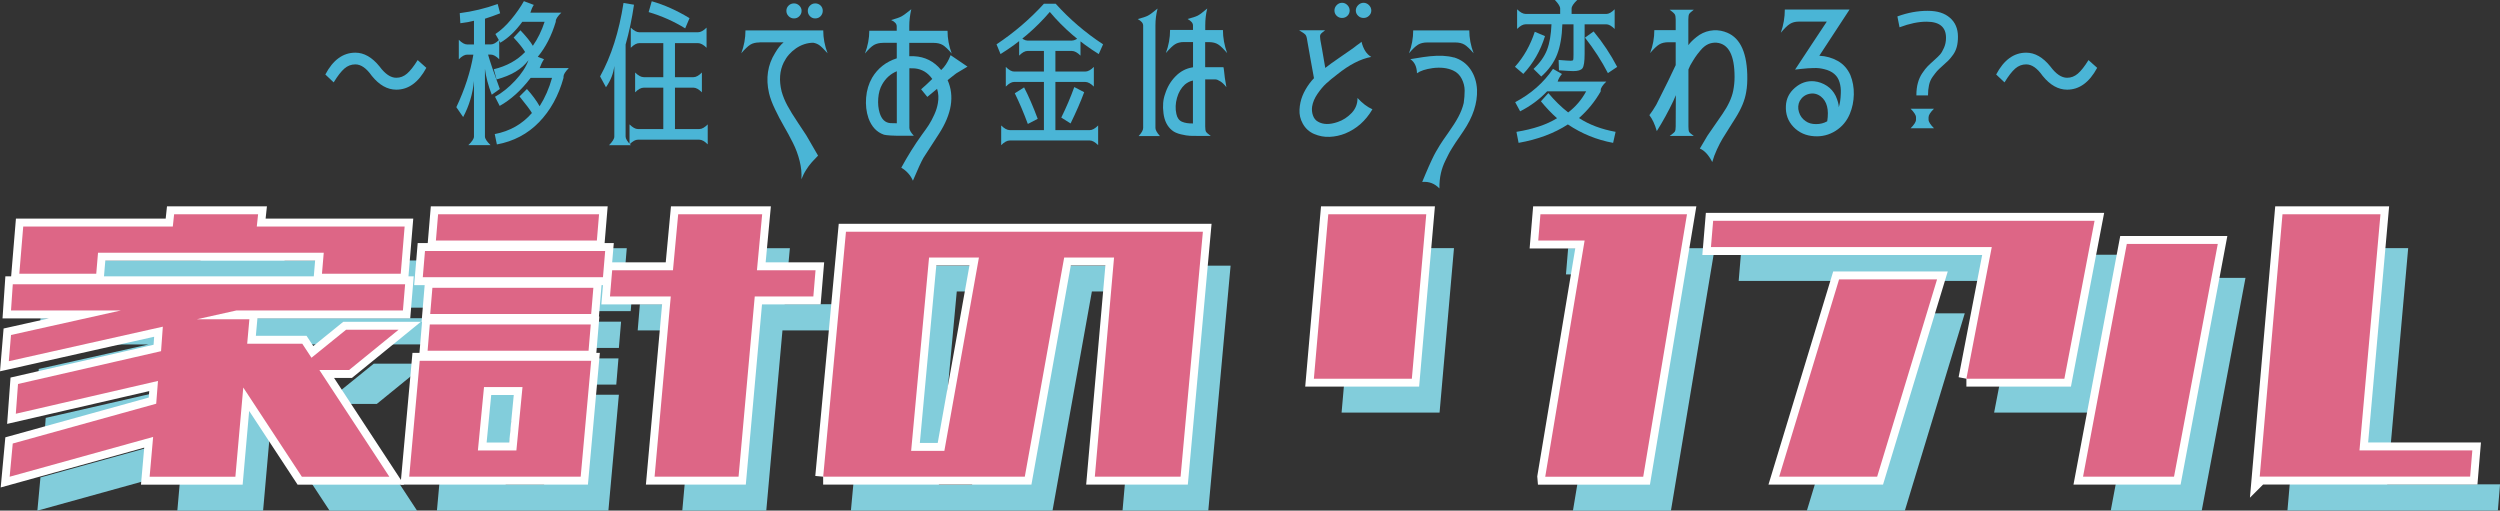
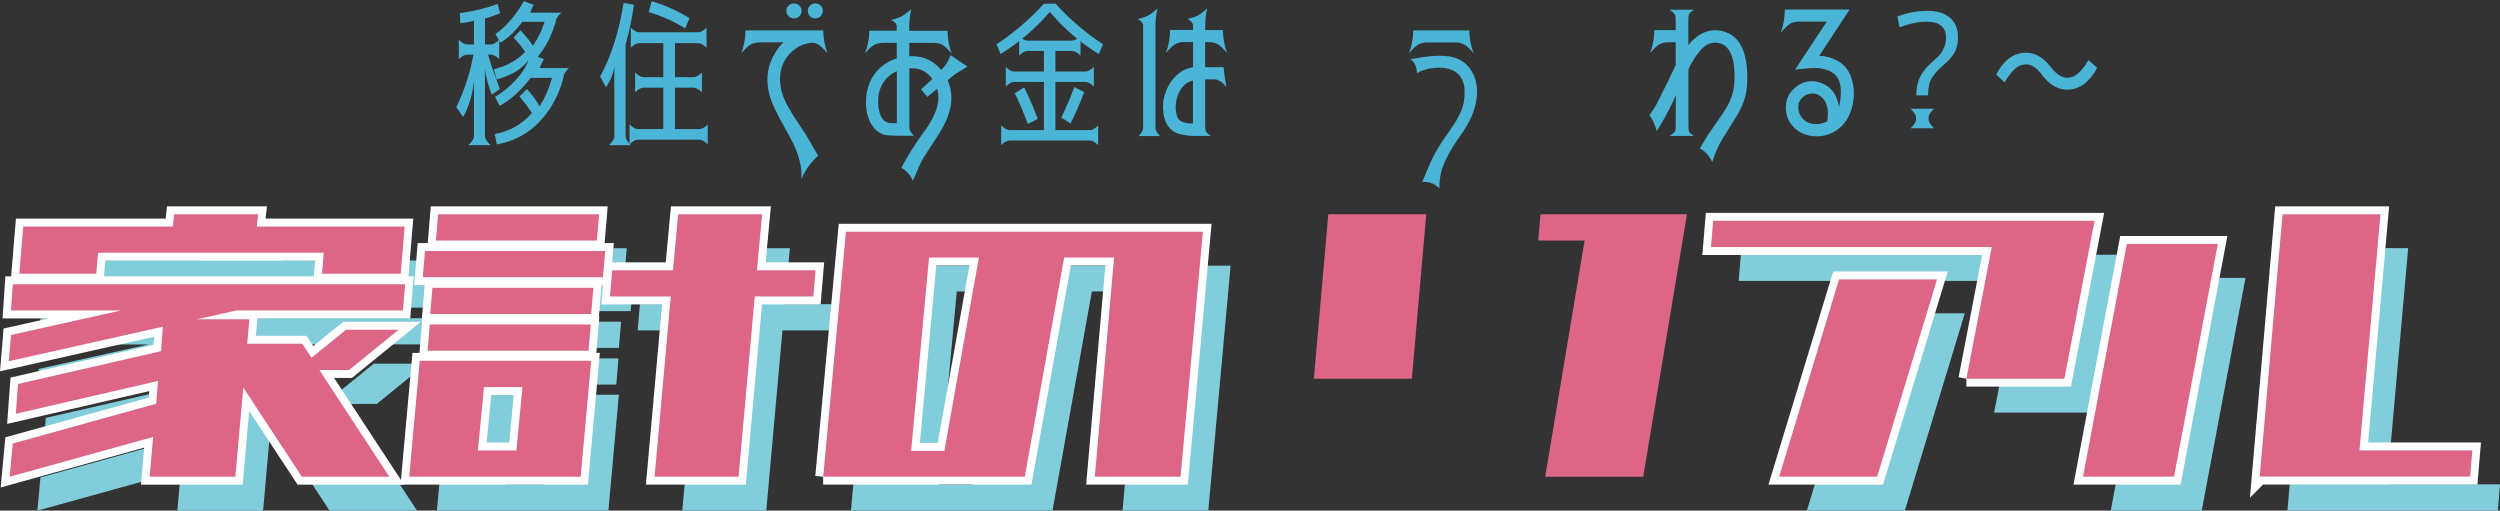
<svg xmlns="http://www.w3.org/2000/svg" id="_レイヤー_2" viewBox="0 0 535.84 109.44">
  <rect x="0" y="0" width="535.84" height="109.44" fill="#333333" stroke="none" />
  <defs>
    <style>.cls-1{fill:#82cddb;}.cls-2{fill:#dd6686;}.cls-3{fill:#4ab5d6;}.cls-4{fill:#fff;stroke:#fff;stroke-miterlimit:10;stroke-width:3.4px;}</style>
  </defs>
  <g id="_制作レイヤー">
    <path class="cls-1" d="M8.3,73.82l.38-5.62h84.09l-.47,5.62h-35.72l-8.44,1.88h11.25l-.47,5.25h11.81l1.97,3,7.41-6h11.25l-10.59,8.62h-6.38l15,22.88h-18.75l-12.56-19.12-1.69,19.12h-18.38l.75-8.53-30.75,8.53.66-7.12,30.75-8.53.38-4.88-30.47,7.03.47-6.38,30.66-7.03.38-5.25-33,7.41.47-5.62,23.53-5.25H8.3ZM10.08,65.94l.84-10.12h32.06l.28-2.62h18l-.28,2.62h31.69l-.84,10.12h-16.88l.38-4.5H26.95l-.38,4.5H10.08Z" />
    <path class="cls-1" d="M93.65,109.44l2.25-24.84h36.75l-2.25,24.84h-36.75ZM96.56,66.69l.47-5.62h38.62l-.47,5.62h-38.62ZM97.59,82.44l.47-5.62h34.5l-.47,5.62h-34.5ZM98.15,74.57l.47-5.62h34.5l-.47,5.62h-34.5ZM99.37,58.82l.47-5.62h34.5l-.47,5.62h-34.5ZM108.37,103.82h8.25l1.31-13.59h-8.25l-1.31,13.59ZM136.68,70.82l.47-5.62h13.03l1.12-12h18l-1.12,12h12.56l-.47,5.62h-12.56l-3.47,38.62h-18l3.47-38.62h-13.03Z" />
    <path class="cls-1" d="M182.38,109.44l4.88-52.5h76.5l-4.78,52.5h-18.38l4.12-46.97h-10.69l-8.44,46.97h-43.22ZM215.76,62.47h-10.69l-3.84,41.44h7.12l7.41-41.44Z" />
-     <path class="cls-1" d="M287.55,88.44l3.09-35.25h21l-3.09,35.25h-21ZM337.14,109.44l8.44-50.62h-9.94l.47-5.62h31.41l-9.38,56.25h-21Z" />
    <path class="cls-1" d="M427.41,88.44l5.44-28.22h-60.19l.47-5.62h81.75l-6.47,33.84h-21ZM387.28,109.44l12.84-42.28h21l-12.84,42.28h-21Z" />
    <path class="cls-1" d="M452.41,109.44l9.38-49.88h19.5l-9.38,49.88h-19.5ZM490.28,109.44l4.88-56.25h21l-4.5,50.62h24.19l-.47,5.62h-45.09Z" />
    <path class="cls-4" d="M2.36,66.55l.38-5.62h84.09l-.47,5.62h-35.72l-8.44,1.88h11.25l-.47,5.25h11.81l1.97,3,7.41-6h11.25l-10.59,8.62h-6.38l15,22.88h-18.75l-12.56-19.12-1.69,19.12h-18.38l.75-8.53-30.75,8.53.66-7.12,30.75-8.53.38-4.88-30.47,7.03.47-6.38,30.66-7.03.38-5.25L1.89,77.42l.47-5.62,23.53-5.25H2.36ZM4.14,58.67l.84-10.12h32.06l.28-2.62h18l-.28,2.62h31.69l-.84,10.12h-16.88l.38-4.5H21.01l-.38,4.5H4.14Z" />
    <path class="cls-4" d="M87.71,102.17l2.25-24.84h36.75l-2.25,24.84h-36.75ZM90.62,59.42l.47-5.62h38.62l-.47,5.62h-38.62ZM91.65,75.17l.47-5.62h34.5l-.47,5.62h-34.5ZM92.21,67.3l.47-5.62h34.5l-.47,5.62h-34.5ZM93.43,51.55l.47-5.62h34.5l-.47,5.62h-34.5ZM102.43,96.55h8.25l1.31-13.59h-8.25l-1.31,13.59ZM130.74,63.55l.47-5.62h13.03l1.12-12h18l-1.12,12h12.56l-.47,5.62h-12.56l-3.47,38.62h-18l3.47-38.62h-13.03Z" />
    <path class="cls-4" d="M176.44,102.17l4.88-52.5h76.5l-4.78,52.5h-18.38l4.12-46.97h-10.69l-8.44,46.97h-43.22ZM209.82,55.2h-10.69l-3.84,41.44h7.12l7.41-41.44Z" />
-     <path class="cls-4" d="M281.61,81.17l3.09-35.25h21l-3.09,35.25h-21ZM331.2,102.17l8.44-50.62h-9.94l.47-5.62h31.41l-9.38,56.25h-21Z" />
    <path class="cls-4" d="M421.47,81.17l5.44-28.22h-60.19l.47-5.62h81.75l-6.47,33.84h-21ZM381.34,102.17l12.84-42.28h21l-12.84,42.28h-21Z" />
    <path class="cls-4" d="M446.47,102.17l9.38-49.88h19.5l-9.38,49.88h-19.5ZM484.34,102.17l4.88-56.25h21l-4.5,50.62h24.19l-.47,5.62h-45.09Z" />
    <path class="cls-2" d="M2.36,66.55l.38-5.62h84.09l-.47,5.62h-35.72l-8.44,1.88h11.25l-.47,5.25h11.81l1.97,3,7.41-6h11.25l-10.59,8.62h-6.38l15,22.88h-18.75l-12.56-19.12-1.69,19.12h-18.38l.75-8.53-30.75,8.53.66-7.12,30.75-8.53.38-4.88-30.47,7.03.47-6.38,30.66-7.03.38-5.25L1.89,77.42l.47-5.62,23.53-5.25H2.36ZM4.14,58.67l.84-10.12h32.06l.28-2.62h18l-.28,2.62h31.69l-.84,10.12h-16.88l.38-4.5H21.01l-.38,4.5H4.14Z" />
    <path class="cls-2" d="M87.71,102.17l2.25-24.84h36.75l-2.25,24.84h-36.75ZM90.62,59.42l.47-5.62h38.62l-.47,5.62h-38.62ZM91.65,75.17l.47-5.62h34.5l-.47,5.62h-34.5ZM92.21,67.3l.47-5.62h34.5l-.47,5.62h-34.5ZM93.43,51.55l.47-5.62h34.5l-.47,5.62h-34.5ZM102.43,96.55h8.25l1.31-13.59h-8.25l-1.31,13.59ZM130.74,63.55l.47-5.62h13.03l1.12-12h18l-1.12,12h12.56l-.47,5.62h-12.56l-3.47,38.62h-18l3.47-38.62h-13.03Z" />
    <path class="cls-2" d="M176.44,102.17l4.88-52.5h76.5l-4.78,52.5h-18.38l4.12-46.97h-10.69l-8.44,46.97h-43.22ZM209.82,55.2h-10.69l-3.84,41.44h7.12l7.41-41.44Z" />
    <path class="cls-2" d="M281.61,81.17l3.09-35.25h21l-3.09,35.25h-21ZM331.2,102.17l8.44-50.62h-9.94l.47-5.62h31.41l-9.38,56.25h-21Z" />
-     <path class="cls-2" d="M421.47,81.17l5.44-28.22h-60.19l.47-5.62h81.75l-6.47,33.84h-21ZM381.34,102.17l12.84-42.28h21l-12.84,42.28h-21Z" />
+     <path class="cls-2" d="M421.47,81.17l5.44-28.22h-60.19l.47-5.62h81.75l-6.47,33.84h-21M381.34,102.17l12.84-42.28h21l-12.84,42.28h-21Z" />
    <path class="cls-2" d="M446.47,102.17l9.38-49.88h19.5l-9.38,49.88h-19.5ZM484.34,102.17l4.88-56.25h21l-4.5,50.62h24.19l-.47,5.62h-45.09Z" />
-     <path class="cls-3" d="M69.73,15.97c1.64-3.12,3.79-4.68,6.44-4.68,1.86,0,3.59.99,5.18,2.96,1.2,1.62,2.39,2.42,3.59,2.42.84,0,1.6-.29,2.29-.88.69-.59,1.45-1.55,2.29-2.91l1.86,1.66c-1.68,3.12-3.83,4.68-6.44,4.68-1.9,0-3.65-.98-5.25-2.96-1.15-1.64-2.32-2.46-3.52-2.46-.89,0-1.67.3-2.36.9-.69.6-1.45,1.58-2.29,2.96l-1.79-1.69Z" />
    <path class="cls-3" d="M98.34,8.53c.66.66,1.26,1,1.79,1h1.46v-5.08c-.71.2-1.68.38-2.92.53l-.13-2.16c2.75-.35,5.47-1.01,8.13-1.96l.53,1.99c-1.06.42-2.15.81-3.25,1.16v5.51h1.26c.53,0,1.13-.33,1.79-1v4.18c-.66-.66-1.26-1-1.79-1h-.6c.44,1.57,1.28,4.03,2.52,7.37l-1.73,1.23c-.75-1.95-1.24-3.8-1.46-5.54v14.51c0,.44.4,1.05,1.2,1.83h-4.75c.8-.77,1.2-1.38,1.2-1.83v-11.92c-.27,2.77-1.04,5.35-2.32,7.74l-1.46-2.12c1.81-3.83,3.03-7.58,3.65-11.26h-1.33c-.53,0-1.13.33-1.79,1v-4.18ZM106.44,17.03l-.6-2.19c2.74-.66,4.98-1.89,6.71-3.69-.44-.77-1.26-1.8-2.46-3.09l1.46-1.56c1.28,1.35,2.17,2.46,2.66,3.32,1.06-1.53,1.9-3.24,2.52-5.15h-4.78c-1.46,2.01-3.03,3.51-4.71,4.48l-1.06-1.86c1.15-.75,2.28-1.8,3.39-3.14,1.11-1.34,2.01-2.64,2.72-3.9l2.12.8c-.31.49-.55,1.04-.73,1.66h6.64c-.8.77-1.2,1.38-1.2,1.83v.13c-.89,2.97-2.17,5.47-3.85,7.5l1.33.53c-.35.51-.66,1.14-.93,1.89h6.24c-.75.77-1.13,1.38-1.13,1.83v.27c-1.06,3.83-2.81,7-5.25,9.51-2.44,2.51-5.45,4.1-9.03,4.76l-.46-2.22c3.23-.62,5.89-2.12,7.97-4.52-.35-.62-1.24-1.8-2.66-3.55l1.59-1.59c1.15,1.28,2.06,2.51,2.72,3.69,1.15-1.81,2.04-3.84,2.66-6.08h-4.58c-2.04,2.68-4.25,4.68-6.64,6.01l-1-1.96c1.46-.8,2.89-1.94,4.28-3.42,1.39-1.48,2.36-2.96,2.89-4.42-1.42,1.93-3.7,3.3-6.84,4.12Z" />
    <path class="cls-3" d="M134.09,9.5v19.79c0,.44.38,1.05,1.13,1.83h-4.68c.75-.77,1.13-1.38,1.13-1.83v-15.17c-.18,1.59-.77,3.12-1.79,4.58l-1.26-2.32c2.39-4.32,4.06-9.56,5.02-15.74l2.25.37c-.44,3.01-1.04,5.84-1.79,8.5ZM144.65,27.66h5.25c.53,0,1.13-.33,1.79-1v4.28c-.66-.66-1.26-1-1.79-1h-13.18c-.53,0-1.13.33-1.79,1v-4.28c.66.66,1.26,1,1.79,1h5.45v-8.87h-4.18c-.58,0-1.2.33-1.86,1v-4.25c.66.66,1.28,1,1.86,1h4.18v-7.3h-5.11c-.58,0-1.2.33-1.86,1v-4.32c.66.66,1.28,1,1.86,1h12.52c.58,0,1.2-.33,1.86-1v4.32c-.66-.66-1.28-1-1.86-1h-4.91v7.3h3.98c.53,0,1.13-.33,1.79-1v4.25c-.66-.66-1.26-1-1.79-1h-3.98v8.87ZM139.03,2.59l.66-2.32c2.66.75,5.36,1.96,8.1,3.62l-.93,2.19c-2.39-1.48-5-2.65-7.84-3.49Z" />
    <path class="cls-3" d="M162.77,9.1c-.8,0-1.45.16-1.96.48-.51.32-1.15.94-1.93,1.84.6-1.59.9-3.23.9-4.91h16.67c0,1.64.31,3.28.93,4.91-.73-.82-1.29-1.38-1.69-1.68s-.86-.49-1.39-.58c-1.33.02-2.56.43-3.7,1.21-1.14.79-2.01,1.79-2.61,3-.89,1.79-1.04,3.87-.46,6.24.29,1.02.7,2.03,1.25,3.04.54,1.01,1.28,2.2,2.21,3.59s1.54,2.31,1.83,2.77l2.52,4.35s-.19.19-.43.45c-.24.25-.42.43-.51.53s-.27.29-.51.56c-.24.28-.44.52-.58.73-.14.21-.32.46-.51.76s-.38.62-.55.96c-.17.34-.33.7-.48,1.08.09-1.26-.04-2.57-.38-3.93-.34-1.36-.82-2.66-1.44-3.88-.62-1.23-1.26-2.42-1.93-3.57s-1.3-2.36-1.91-3.64c-.61-1.27-1.04-2.42-1.28-3.44-.73-3.19-.3-6.05,1.29-8.6.58-1,1.18-1.76,1.83-2.29h-5.15ZM169.03,3.47c-.32-.32-.48-.7-.48-1.15s.16-.82.48-1.13c.32-.31.7-.46,1.15-.46s.82.16,1.15.48c.32.32.48.69.48,1.11,0,.44-.16.82-.48,1.15s-.7.48-1.15.48-.82-.16-1.15-.48ZM173.6,3.47c-.31-.32-.46-.7-.46-1.15s.16-.82.48-1.13c.32-.31.69-.46,1.11-.46.46,0,.85.16,1.16.46.31.31.46.69.46,1.13s-.16.82-.46,1.15c-.31.32-.7.48-1.16.48s-.82-.16-1.13-.48Z" />
    <path class="cls-3" d="M202.32,14.38c.29-.35.55-.74.78-1.16.23-.42.39-.75.48-1l.17-.4,3.62,2.46c-.86.51-1.66.99-2.39,1.43-.09.07-.23.17-.42.32-.19.14-.42.33-.7.55-.28.22-.53.42-.75.6,1.5,3.39.9,7.21-1.83,11.46-1.97,3.01-3.09,4.74-3.35,5.18-.49.86-1.24,2.5-2.26,4.91-.51-1.17-1.34-2.1-2.49-2.79,1.37-2.52,2.83-4.86,4.38-7.01.64-.86,1.15-1.59,1.53-2.17.38-.59.76-1.31,1.15-2.16.39-.85.65-1.68.78-2.47.2-1.08.14-2.11-.17-3.09l-2.09,1.73-1.33-1.63c.86-.75,1.66-1.49,2.39-2.22-.95-1.35-2.2-2.1-3.75-2.26-.27-.02-.65-.03-1.16-.03v12.78c0,.44.32,1.01.96,1.69h-2.56c-1.99,0-3.28-.08-3.85-.23-1.55-.53-2.66-1.72-3.32-3.55-.46-1.35-.63-2.82-.5-4.4.13-1.58.56-3,1.29-4.27,1.2-2.01,2.96-3.4,5.28-4.15v-3.32h-2.86c-.82,0-1.49.16-2.03.46-.53.31-1.17.92-1.93,1.83.62-1.64.93-3.26.93-4.88h5.88v-.93c0-.55-.4-1.01-1.2-1.36,1.04-.29,1.78-.55,2.21-.78s1.13-.75,2.11-1.54c-.29,1.26-.43,2.47-.43,3.62v1h8.2c0,1.66.3,3.29.9,4.88-.77-.91-1.42-1.52-1.93-1.83-.51-.31-1.17-.46-1.99-.46h-5.18v2.86h1c2.37.11,4.32,1.1,5.84,2.96.04-.04.13-.14.27-.28.13-.14.23-.25.3-.32ZM192.22,26.43v-11.16c-1.33.55-2.37,1.48-3.12,2.79-.49.84-.77,1.84-.86,2.99-.09,1.15.01,2.2.3,3.15.42,1.37,1.18,2.1,2.29,2.19.18.02.64.03,1.39.03Z" />
    <path class="cls-3" d="M226.27.8c2.97,3.3,6.35,6.2,10.16,8.7l-.93,2.09c-4.03-2.5-7.53-5.51-10.49-9.03-3.01,3.52-6.53,6.53-10.56,9.03l-.86-2.09c3.76-2.5,7.15-5.4,10.16-8.7h2.52ZM226.21,27.89h7.37c.53,0,1.13-.33,1.79-1v4.22c-.66-.66-1.26-1-1.79-1h-17.13c-.58,0-1.2.33-1.86,1v-4.22c.66.66,1.28,1,1.86,1h7.3v-10.33h-6.38c-.53,0-1.13.33-1.79,1v-4.22c.66.66,1.26,1,1.79,1h6.38v-4.42h-3.52c-.53,0-1.13.33-1.79,1v-4.22c.66.66,1.26,1,1.79,1h9.5c.58,0,1.2-.33,1.86-1v4.22c-.66-.66-1.28-1-1.86-1h-3.52v4.42h6.38c.58,0,1.2-.33,1.86-1v4.22c-.66-.66-1.28-1-1.86-1h-6.38v10.33ZM217.51,19.99l1.99-1.26c.97,1.88,1.95,4.13,2.92,6.74l-2.12,1.1c-.89-2.41-1.82-4.6-2.79-6.57ZM229.46,26.46l-1.99-1.26c1.06-2.15,1.99-4.33,2.79-6.54l2.12,1.1c-.75,2.04-1.73,4.27-2.92,6.71Z" />
    <path class="cls-3" d="M244.06,29.15c.64-.69.96-1.26.96-1.73V5.48c0-.51-.39-.97-1.16-1.39,1.02-.27,1.74-.51,2.17-.73.43-.22,1.12-.73,2.08-1.53-.31,1.2-.46,2.39-.46,3.59v22.01c0,.42.32,1,.96,1.73h-4.55ZM259.11,9.03h-.8v5.38h3.92c.04.11.08.35.12.73.03.38.09.9.18,1.56.09.66.2,1.33.33,1.99-.42-.55-.85-.97-1.29-1.25-.44-.28-.8-.42-1.06-.42h-2.19v10.06c0,.58.06.96.17,1.15.11.19.45.49,1.03.91h-2.19c-1,0-1.75-.01-2.26-.03-.51-.02-1.16-.13-1.96-.32-.8-.19-1.43-.47-1.89-.85-1.02-.82-1.63-2.03-1.84-3.64-.21-1.6-.09-2.99.35-4.17.44-1.44,1.18-2.69,2.21-3.75s2.23-1.7,3.6-1.93l.17-.03v-5.41h-1.93c-.77,0-1.42.16-1.93.48-.51.32-1.16.95-1.96,1.88.6-1.62.9-3.26.9-4.95h4.91v-.96c0-.51-.39-.97-1.16-1.39,1.02-.27,1.74-.5,2.16-.71.42-.21,1.11-.72,2.06-1.54-.29,1.13-.43,2.34-.43,3.62v1h3.79c0,1.62.3,3.27.9,4.95-.78-.93-1.42-1.55-1.94-1.88-.52-.32-1.17-.48-1.94-.48ZM255.69,26.46v-9.2c-.62.13-1.2.42-1.73.86-.8.73-1.36,1.69-1.69,2.87-.33,1.18-.38,2.33-.13,3.44.18.84.58,1.39,1.2,1.66.62.27,1.41.39,2.36.37Z" />
-     <path class="cls-3" d="M294.15,23.44c-1.44,2.46-3.39,4.18-5.84,5.18-1.06.42-2.16.66-3.3.71-1.14.06-2.25-.15-3.34-.61-1.08-.46-1.9-1.22-2.46-2.26-.51-.93-.74-1.92-.68-2.97.05-1.05.27-2.03.63-2.94.37-.91.87-1.79,1.51-2.66.33-.44.65-.82.96-1.13-.22-1.2-.45-2.48-.7-3.85-.24-1.37-.43-2.43-.56-3.17-.13-.74-.2-1.12-.2-1.15-.07-.55-.19-.94-.37-1.15-.18-.21-.63-.53-1.36-.95h5.58c-.55.4-.89.7-1,.9-.11.2-.12.58-.03,1.13.15.75.51,2.77,1.06,6.04.6-.49,1.57-1.19,2.91-2.11,1.34-.92,2.16-1.49,2.47-1.71.55-.38,1.02-.72,1.39-1.03.46-.31.8-.56,1-.76.38,1.57,1.07,2.66,2.09,3.25-2.28.42-4.71,1.67-7.3,3.75-.93.71-1.71,1.35-2.34,1.93-.63.58-1.26,1.32-1.89,2.24-.63.92-1.01,1.83-1.15,2.74-.09.64-.03,1.27.18,1.88.21.61.57,1.06,1.08,1.34,1.11.64,2.51.66,4.22.07,1.13-.38,2.12-1.02,2.99-1.93.86-.91,1.28-1.98,1.26-3.22,1.04,1.13,2.1,1.94,3.19,2.42ZM286.5,3.39c-.32-.31-.48-.69-.48-1.13s.16-.83.48-1.16c.32-.33.7-.5,1.15-.5s.82.17,1.15.5c.32.33.48.72.48,1.16s-.16.82-.48,1.13c-.32.31-.7.46-1.15.46s-.83-.15-1.15-.46ZM291.1,3.39c-.33-.31-.5-.69-.5-1.13s.17-.83.5-1.16.72-.5,1.16-.5.83.17,1.16.5.5.72.5,1.16-.17.82-.5,1.13c-.33.31-.72.46-1.16.46s-.83-.15-1.16-.46Z" />
    <path class="cls-3" d="M305.92,9.1c-.8,0-1.46.16-1.99.48-.53.32-1.17.94-1.93,1.84.6-1.59.9-3.23.9-4.91h12.02c0,1.64.31,3.28.93,4.91-.78-.91-1.42-1.52-1.94-1.84-.52-.32-1.19-.48-2.01-.48h-5.98ZM311.6,12.29c1.53.46,2.72,1.32,3.57,2.56.85,1.24,1.32,2.69,1.41,4.35.11,2.9-.86,5.87-2.92,8.9-.11.18-.38.58-.81,1.2-.43.62-.73,1.05-.88,1.28-.16.23-.4.62-.75,1.18-.34.55-.6,1-.76,1.33s-.37.74-.61,1.23c-.24.49-.44.95-.6,1.39-.16.44-.29.9-.4,1.36-.24,1.04-.35,2.15-.33,3.32-1.02-1.06-2.25-1.53-3.69-1.39.11-.27.34-.81.68-1.63.34-.82.59-1.4.75-1.74.15-.34.38-.82.66-1.44.29-.62.57-1.17.85-1.66.28-.49.56-.96.85-1.43.31-.51.91-1.39,1.81-2.66s1.61-2.38,2.14-3.37c.53-.98.92-1.99,1.16-3,.13-.89.2-1.77.2-2.64s-.21-1.72-.63-2.54c-.42-.82-1.04-1.42-1.86-1.79-1.22-.55-2.68-.72-4.38-.5-1.53.22-2.65.59-3.35,1.1-.04-1.42-.52-2.42-1.43-3.02,2.26-.38,3.67-.59,4.25-.63,2.04-.2,3.73-.11,5.08.27Z" />
-     <path class="cls-3" d="M326.5,15.84l-1.79-1.53c1.86-2.06,3.28-4.56,4.25-7.5l2.19.93c-.97,3.14-2.52,5.84-4.65,8.1ZM330.28,21.71l1.59-1.76c1.33,1.59,2.74,2.98,4.25,4.15,1.59-1.22,2.88-2.72,3.85-4.52h-8.37c-1.64,1.73-3.56,3.15-5.78,4.28l-1.06-1.96c3.41-1.81,6.11-4.19,8.1-7.14l1.93,1.1c-.44.49-.75,1.03-.93,1.63h10.43c-.8.77-1.2,1.38-1.2,1.83v.27c-1.24,2.17-2.79,4.07-4.65,5.71,2.17,1.42,4.78,2.4,7.84,2.96l-.53,2.36c-3.5-.64-6.73-1.96-9.7-3.95-2.92,1.9-6.44,3.22-10.56,3.95l-.46-2.36c3.59-.58,6.49-1.55,8.7-2.92-1.2-1.06-2.35-2.27-3.45-3.62ZM336.66,13.02c.31,0,.49-.06.53-.17.04-.11.07-.5.07-1.16v-6.47h-2.39c-.09,2.61-.46,4.77-1.13,6.47-.66,1.7-1.79,3.28-3.39,4.71l-1.66-1.63c1.37-1.28,2.33-2.64,2.89-4.07.55-1.43.87-3.26.96-5.5h-5.51c-.58,0-1.2.33-1.86,1V1.99c.66.66,1.28,1,1.86,1h7.37v-1.16c0-.44-.38-1.05-1.13-1.83h4.78c-.8.77-1.2,1.38-1.2,1.83v1.16h7.44c.53,0,1.13-.33,1.79-1v4.22c-.66-.66-1.26-1-1.79-1h-4.65v6.38c0,1.62-.16,2.63-.46,3.04-.31.41-.97.61-1.99.61-.4,0-1.42-.06-3.05-.17l-.07-2.22c1.37.11,2.24.17,2.59.17ZM339.71,8.07l1.86-1.33c1.99,2.41,3.67,4.95,5.05,7.6l-1.99,1.33c-1.33-2.59-2.97-5.12-4.91-7.6Z" />
    <path class="cls-3" d="M369.65,6.81c3.08.95,4.69,3.98,4.85,9.1.04,1.48-.03,2.76-.23,3.82-.27,1.7-1.02,3.54-2.26,5.51-.29.46-.74,1.18-1.36,2.16-.62.97-1.11,1.75-1.46,2.34-.35.59-.75,1.34-1.18,2.27s-.77,1.84-1.01,2.72c-.78-1.51-1.66-2.47-2.66-2.89.77-1.33,1.32-2.25,1.63-2.76.13-.22,1.2-1.76,3.19-4.62,1.24-1.79,2.01-3.45,2.32-4.98.2-1,.3-1.99.3-2.99,0-4.67-1.29-7.12-3.88-7.34-.64-.04-1.25.07-1.81.33s-1.1.7-1.61,1.31c-.51.61-.9,1.11-1.16,1.51s-.61.96-1.03,1.69l-.4.9v12.22c0,.58.05.96.15,1.15.1.19.44.48,1.01.88h-5.18c.62-.44.99-.76,1.11-.95.12-.19.18-.55.18-1.08l.03-6.71c-.18.44-.35.85-.53,1.23-1.04,2.19-2.22,4.35-3.55,6.47-.4-1.42-.93-2.56-1.59-3.42.51-.66,1.01-1.42,1.49-2.26.33-.64.79-1.55,1.36-2.72.58-1.17.96-1.95,1.16-2.32.2-.44.5-1.07.9-1.89.4-.82.64-1.33.73-1.53v-4.91h-1.53c-.82,0-1.49.16-2.01.48-.52.32-1.17.94-1.94,1.84.6-1.59.9-3.23.9-4.91h4.58v-2.29c0-.53-.07-.9-.2-1.11-.13-.21-.5-.54-1.1-.98h5.18c-.55.42-.89.73-1,.93-.11.2-.17.59-.17,1.16v5.51c.42-.58,1-1.15,1.73-1.73.86-.71,1.83-1.16,2.89-1.36s2.11-.13,3.15.2Z" />
    <path class="cls-3" d="M389.98,11.95c1.42.07,2.72.44,3.92,1.11,1.2.68,2.09,1.68,2.69,3,.53,1.31.78,2.7.75,4.18-.03,1.48-.32,2.87-.85,4.15-.64,1.55-1.66,2.77-3.05,3.65s-2.92,1.27-4.58,1.16c-1.79-.11-3.28-.77-4.45-1.99-1.17-1.22-1.72-2.72-1.63-4.52.07-1.53.71-2.82,1.94-3.88s2.61-1.53,4.13-1.39c1,.11,1.9.44,2.72.98.82.54,1.45,1.27,1.89,2.17.44,1,.66,1.8.66,2.42.24-.75.39-1.74.43-2.96.04-.86-.04-1.66-.27-2.39-.42-1.46-1.52-2.4-3.29-2.82-.35-.09-.71-.15-1.08-.2-.37-.04-.81-.06-1.34-.03-.53.02-.9.04-1.1.05-.2.01-.68.06-1.43.13-.75.08-1.18.13-1.29.15.88-1.37,2.1-3.22,3.65-5.54,1.55-2.32,2.6-3.91,3.15-4.75h-5.98c-.78,0-1.42.17-1.94.5-.52.33-1.17.96-1.94,1.89.58-1.64.86-3.3.86-4.98h13.88c-.71,1.08-1.79,2.73-3.24,4.95-1.45,2.21-2.53,3.86-3.24,4.95ZM391.64,26c.4-2.52-.06-4.29-1.36-5.31-.75-.58-1.57-.77-2.46-.58-.89.19-1.57.69-2.06,1.51-.38.75-.44,1.55-.18,2.39.25.84.74,1.49,1.44,1.96.58.42,1.32.63,2.22.63s1.7-.2,2.39-.6Z" />
    <path class="cls-3" d="M406.68,3.52c2.19-.8,4.35-1.2,6.47-1.2s3.63.49,4.78,1.48c1.15.99,1.73,2.34,1.73,4.07,0,.82-.08,1.54-.25,2.17s-.43,1.2-.8,1.71c-.37.51-.7.91-1,1.21s-.72.69-1.26,1.16c-.54.48-.94.86-1.2,1.15-.25.29-.56.69-.93,1.21-.37.52-.62,1.11-.76,1.76-.14.65-.22,1.39-.22,2.21h-2.49c0-1,.1-1.89.32-2.67.21-.79.53-1.49.95-2.11.42-.62.79-1.09,1.1-1.41.31-.32.75-.74,1.33-1.25.62-.55,1.07-.99,1.36-1.31.29-.32.58-.81.86-1.46.29-.65.43-1.37.43-2.14,0-2.3-1.39-3.45-4.18-3.45-1.73,0-3.65.4-5.78,1.2l-.46-2.32ZM409.51,27.49c.77-.77,1.16-1.38,1.16-1.83v-.53c0-.44-.39-1.05-1.16-1.83h5.01c-.78.77-1.16,1.38-1.16,1.83v.53c0,.44.39,1.05,1.16,1.83h-5.01Z" />
    <path class="cls-3" d="M427.85,15.97c1.64-3.12,3.79-4.68,6.44-4.68,1.86,0,3.59.99,5.18,2.96,1.2,1.62,2.39,2.42,3.59,2.42.84,0,1.6-.29,2.29-.88.69-.59,1.45-1.55,2.29-2.91l1.86,1.66c-1.68,3.12-3.83,4.68-6.44,4.68-1.9,0-3.65-.98-5.25-2.96-1.15-1.64-2.32-2.46-3.52-2.46-.89,0-1.67.3-2.36.9-.69.6-1.45,1.58-2.29,2.96l-1.79-1.69Z" />
  </g>
</svg>